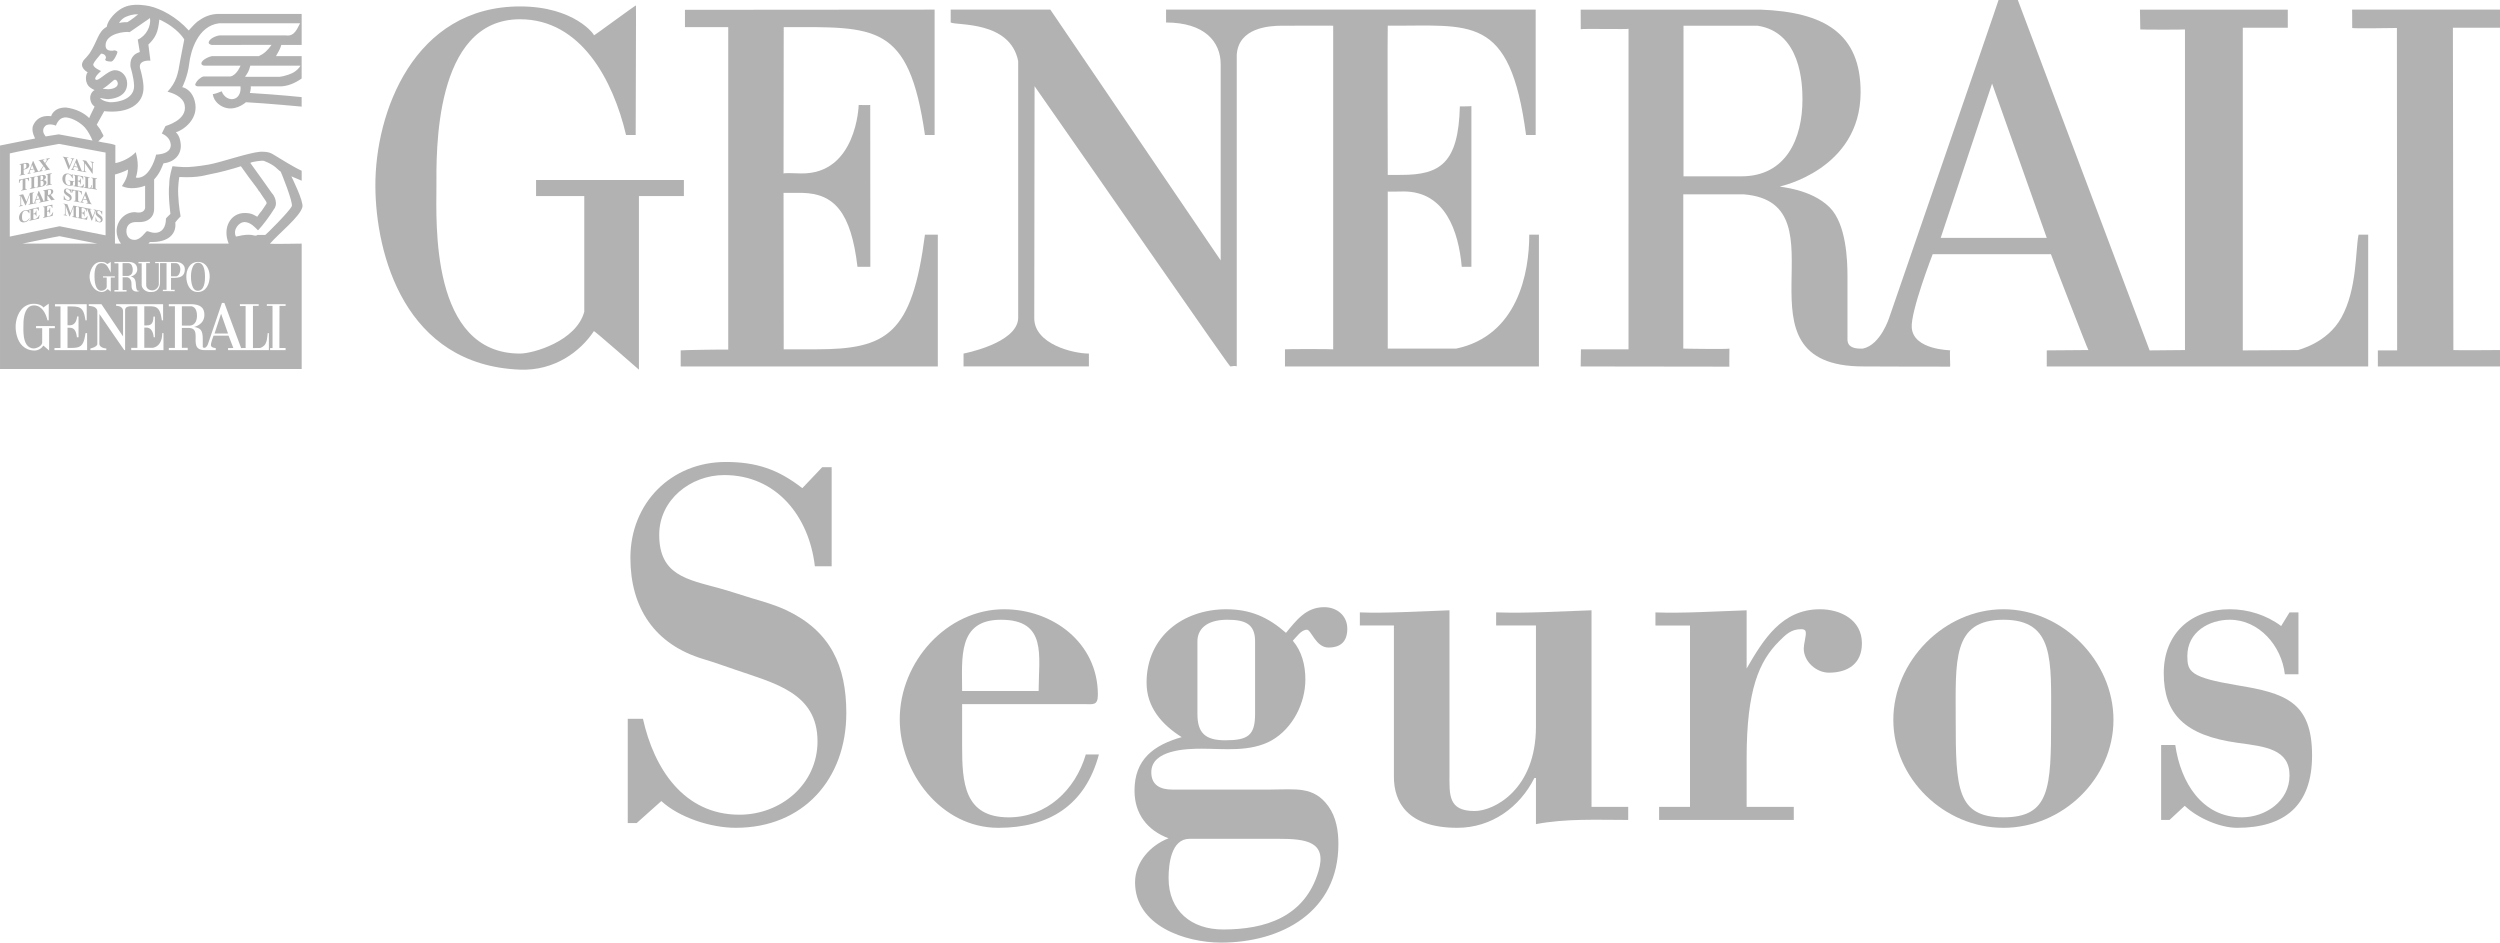
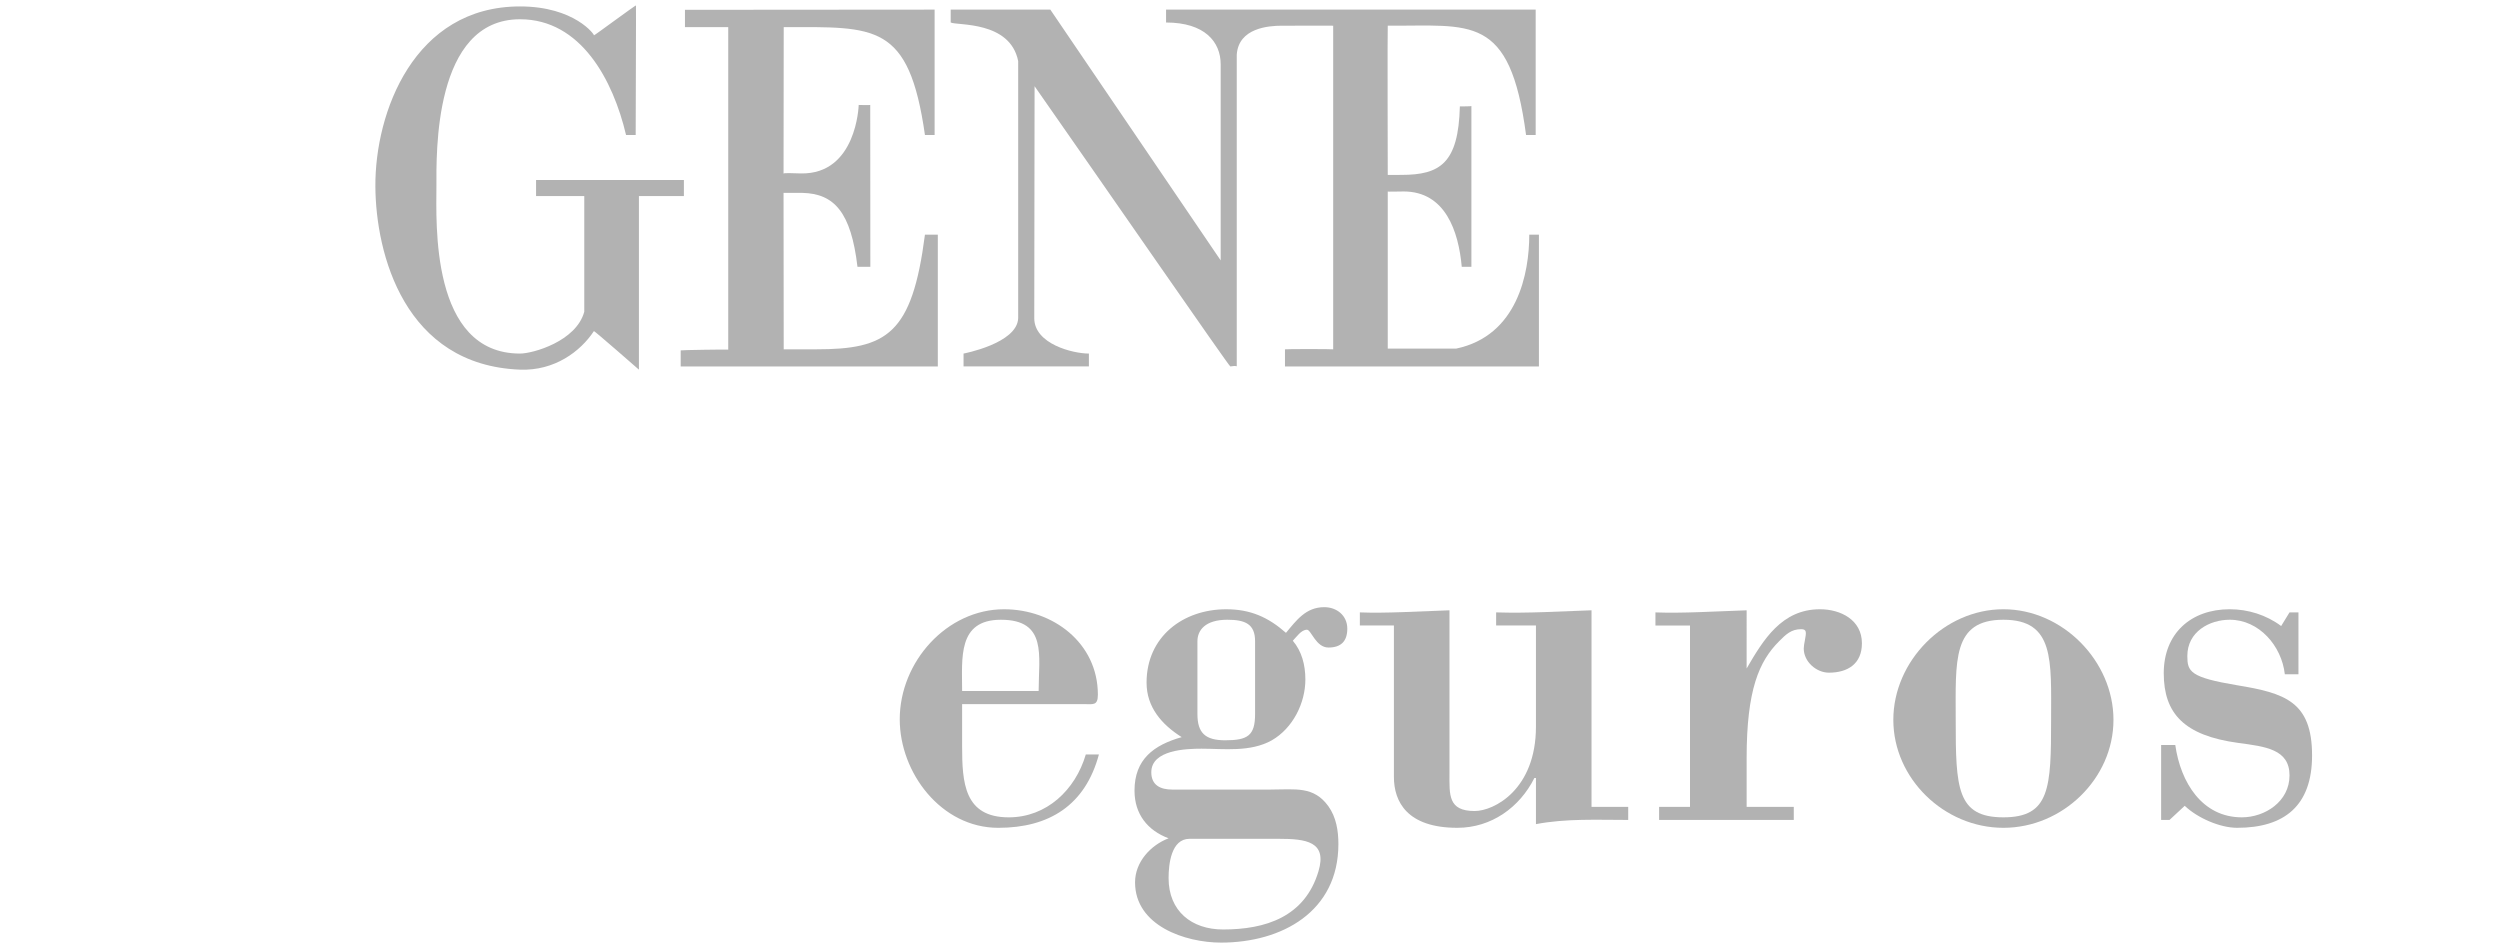
<svg xmlns="http://www.w3.org/2000/svg" xml:space="preserve" width="300mm" height="113.111mm" style="shape-rendering:geometricPrecision; text-rendering:geometricPrecision; image-rendering:optimizeQuality; fill-rule:evenodd; clip-rule:evenodd" viewBox="0 0 296.696 111.865">
  <defs>
    <style type="text/css">
   
    .fil1 {fill:#B2B2B2}
    .fil0 {fill:#B2B2B2;fill-rule:nonzero}
   
  </style>
  </defs>
  <g id="Capa_x0020_1">
    <g id="_100957080">
-       <path id="_99914144" class="fil0" d="M281.055 43.488l-38.149 0 0 -1.906 4.943 -0.04c-0.067,0 -4.471,-11.396 -4.449,-11.377l-14.03 0c0,0 -2.655,6.844 -2.485,8.745 0.228,2.634 4.538,2.632 4.577,2.672 -0.127,-0.04 0.04,2.037 -0.039,1.93 -0.094,0.018 -9.879,-0.024 -10.259,-0.024 -16.348,0.024 -1.722,-19.395 -14.206,-20.424 -0.382,0 -7.217,0.006 -7.188,0l0 18.306c-0.029,0.011 5.389,0.088 5.475,0 0,0 -0.026,2.249 0,2.143l-17.652 -0.024 0.03 -2.031c0.117,0.008 5.648,0 5.648,0l0.002 -38.04c-0.045,0.079 -5.641,-0.041 -5.67,0.052l-0.01 -2.327 21.364 0c7.41,0.279 11.9,2.74 11.858,9.858 -0.048,9.141 -9.578,11.124 -9.572,11.126 -0.094,0.085 3.67,0.253 5.895,2.479 1.985,1.983 2.119,6.296 2.119,8.203l0 7.246c0,0.383 -0.153,1.403 1.815,1.315 2.14,-0.426 3.164,-3.76 3.131,-3.65 0.032,-0.11 13.03,-37.745 12.982,-37.719l2.288 0 15.642 41.582 4.196 -0.04c0,0 0,-38.013 0,-38.051 -0.083,0.038 -5.265,0.033 -5.304,0l-0.041 -2.349 17.547 0 0 2.145 -5.34 0 0 38.295 6.564 -0.04c-0.002,-0.041 3.426,-0.771 5.134,-3.852 1.885,-3.384 1.658,-7.936 2.038,-9.84l1.146 0 0 15.638zm-38.149 -15.258l-6.488 -18.31 -6.1 18.31 12.589 0zm-28.992 -16.403c0,-1.907 -0.199,-8.011 -5.343,-8.776l-8.776 0 0 17.875c2.673,0 6.105,0 6.869,0 5.341,0 7.249,-4.522 7.249,-9.1z" />
      <path id="_99914264" class="fil0" d="M111.3 43.488l-30.516 0 0 -1.906c-0.007,-0.04 5.646,-0.125 5.641,-0.088l0 -38.277 -5.135 0c-0.003,-0.093 0,-1.967 0,-2.052l29.629 -0.023 0 14.88 -1.147 0c-1.905,-13.352 -5.895,-12.805 -16.761,-12.805 0.002,-0.005 -0.02,17.385 -0.02,17.385 0.02,-0.105 1.311,-0.031 2.071,-0.019 6.584,0.115 6.847,-8.04 6.847,-8.127 0,0 1.356,0.038 1.369,0l0.013 19.209 -1.527 0c-0.763,-6.487 -2.765,-8.687 -6.528,-8.773 -0.764,0 -2.14,0 -2.246,-0.006l0.02 18.57c0.022,0 3.089,0 3.85,0 8.394,0 11.388,-1.784 12.911,-13.607l1.529 0 0 15.638z" />
-       <path id="_99914000" class="fil0" d="M296.696 43.488l-14.496 0 0 -1.906 2.288 0 -0.027 -38.261c0,0 -5.304,0.085 -5.304,0 0,0 -0.005,-2.206 -0.012,-2.179l17.551 0 0 2.145 -5.59 0 0.057 38.257c-0.012,0.039 5.533,0.005 5.533,-0.002l0 1.946z" />
      <path id="_99092352" class="fil0" d="M182.635 43.488l-30.137 0 0 -2.031c0.052,-0.041 5.613,-0.041 5.722,0l0 -38.406c0.061,-0.007 -5.34,0 -6.103,0 -1.526,0 -5.126,0.253 -5.341,3.435l0 37.001c0,0 -0.008,-0.118 -0.764,0 -0.135,0.024 -15.221,-21.812 -23.23,-33.256l-0.037 27.533c0,3.055 4.575,4.197 6.484,4.197l0 1.526 -14.877 0 0 -1.526c-0.043,0.006 6.374,-1.191 6.484,-4.197l0 -30.516c-0.963,-4.801 -7.247,-4.197 -8.01,-4.577l0 -1.528 11.825 0 20.216 29.759c0,-0.384 0,-0.766 0,-1.147l0 -22.126c0,-2.672 -1.905,-4.958 -6.481,-4.958l0 -1.528 43.865 0 0 14.88 -1.142 0c-1.909,-14.496 -6.574,-12.892 -16.414,-12.978 -0.043,-0.004 0,17.71 0,17.71 -0.092,0.021 1.246,0 1.628,0 4.578,0 6.758,-1.371 6.93,-8.127 -0.017,0 1.368,0 1.369,-0.039l0 19.077 -1.144 0c-0.38,-4.199 -1.938,-8.943 -6.899,-8.943 -0.761,0 -1.89,0.048 -1.884,0 0,0 0,18.61 0,18.647 -0.083,0 8.131,0 8.131,0 7.271,-1.538 8.664,-8.945 8.664,-13.519l1.146 0 0 15.638z" />
      <path id="_99092496" class="fil0" d="M81.164 23.27l-5.338 0 0 20.599c-0.008,-0.018 -5.312,-4.639 -5.339,-4.578 -1.597,2.423 -4.679,4.735 -8.774,4.578 -13.695,-0.53 -17.116,-13.704 -17.164,-21.743 -0.055,-8.775 4.576,-21.363 17.164,-21.363 6.484,0 8.886,3.397 8.774,3.433 0.027,0.049 5.013,-3.658 4.989,-3.545 0.024,-0.026 -0.034,12.701 -0.034,15.371l-1.143 0c-1.528,-6.486 -5.34,-13.736 -12.586,-13.736 -10.298,0 -9.919,16.026 -9.919,19.839 0,4.196 -0.761,19.836 9.919,19.836 1.523,0 6.663,-1.445 7.627,-4.958l0 -13.733c-1.526,0 -4.195,0 -5.72,0l0 -1.907 17.544 0 0 1.907z" />
-       <path id="_99092568" class="fil0" d="M75.559 97.683l-1.058 0 0 -12.377 1.804 0c1.308,5.909 4.853,11.382 11.448,11.382 4.912,0 9.268,-3.607 9.268,-8.709 0,-5.785 -5.163,-6.903 -9.829,-8.522 -1.243,-0.433 -2.487,-0.87 -3.732,-1.244 -5.785,-1.741 -8.646,-6.094 -8.646,-12.003 0,-6.533 4.853,-11.384 11.32,-11.384 3.608,0 6.219,0.87 9.083,3.109l2.362 -2.488 1.121 0 0 11.758 -1.993 0c-0.682,-5.909 -4.54,-10.825 -10.759,-10.825 -3.982,0 -7.714,2.925 -7.714,7.091 0,4.79 3.296,5.288 7.153,6.346 1.554,0.435 2.798,0.87 3.856,1.182 1.245,0.371 2.8,0.807 4.105,1.43 5.225,2.488 7.091,6.595 7.091,12.19 0,7.838 -5.098,13.623 -13.123,13.623 -2.923,0 -6.656,-1.182 -8.833,-3.172l-2.925 2.611z" />
      <path id="_99092664" class="fil0" d="M123.264 82.009c0,-4.166 1.058,-8.458 -4.479,-8.458 -5.16,0 -4.602,4.54 -4.602,8.458l9.082 0zm-9.082 1.556l0 4.977c0,4.354 0.249,8.459 5.535,8.459 4.48,0 7.902,-3.235 9.145,-7.465l1.556 0c-1.617,6.033 -5.907,8.709 -11.943,8.709 -6.778,0 -11.695,-6.533 -11.695,-12.877 0,-6.842 5.597,-13.062 12.38,-13.062 5.783,0 11.134,3.981 11.134,10.14 0,1.306 -0.56,1.121 -1.558,1.121l-14.554 0z" />
      <path id="_99092760" class="fil0" d="M142.109 84.746c0,2.24 0.933,3.11 3.295,3.11 2.675,0 3.547,-0.56 3.547,-3.11l0 -8.647c0,-2.051 -1.182,-2.549 -3.298,-2.549 -2.612,0 -3.544,1.244 -3.544,2.549l0 8.647zm-0.935 14.803c-2.177,0 -2.488,2.988 -2.488,4.667 0,3.917 2.737,6.094 6.469,6.094 5.039,0 9.704,-1.491 11.319,-6.904 1.06,-3.545 -1.491,-3.857 -4.725,-3.857l-10.575 0zm9.641 -5.846c2.924,0 5.101,-0.434 6.842,1.99 0.933,1.308 1.181,2.924 1.181,4.48 0,8.025 -6.716,11.693 -13.932,11.693 -4.23,0 -10.2,-1.989 -10.2,-7.152 0,-2.425 1.863,-4.418 3.979,-5.226 -2.487,-0.931 -4.044,-2.86 -4.044,-5.66 0,-3.733 2.302,-5.411 5.6,-6.346 -2.364,-1.491 -4.169,-3.544 -4.169,-6.467 0,-5.475 4.353,-8.709 9.454,-8.709 2.861,0 4.976,0.934 7.091,2.799 1.244,-1.493 2.365,-3.048 4.541,-3.048 1.494,0 2.737,0.995 2.737,2.552 0,1.492 -0.746,2.239 -2.239,2.239 -1.492,0 -2.051,-2.114 -2.549,-2.114 -0.686,0 -1.246,0.871 -1.679,1.306 1.056,1.244 1.491,2.862 1.491,4.602 0,2.799 -1.491,5.785 -3.982,7.216 -2.55,1.432 -5.72,0.995 -8.335,0.995 -1.804,0 -5.968,0.126 -5.968,2.8 0,1.554 1.117,2.052 2.484,2.052l11.696 0z" />
      <path id="_99092832" class="fil0" d="M182.284 92.334l-0.187 0c-1.742,3.482 -5.1,5.909 -9.142,5.909 -5.972,0 -7.528,-3.111 -7.528,-6.034l0 -17.977 -4.041 0 0 -1.554c3.11,0.124 6.903,-0.125 10.635,-0.249l0 19.344c0,2.551 -0.186,4.478 2.986,4.478 2.302,0 7.277,-2.55 7.277,-10.013l0 -12.007 -4.726 0 0 -1.554c3.793,0.124 7.589,-0.125 11.321,-0.249l0 23.326 4.354 0 0 1.555c-3.67,0 -7.341,-0.186 -10.949,0.498l0 -5.475z" />
-       <path id="_99092880" class="fil0" d="M207.287 79.334c1.988,-3.419 4.166,-7.029 8.707,-7.029 2.426,0 4.975,1.245 4.975,4.044 0,2.427 -1.679,3.483 -3.916,3.483 -1.495,0 -2.987,-1.307 -2.987,-2.86 0,-0.249 0.061,-0.623 0.126,-0.934 0.184,-0.994 0.249,-1.368 -0.437,-1.368 -1.181,0 -1.804,0.623 -2.612,1.43 -2.364,2.364 -3.856,5.722 -3.856,13.872l0 5.785 5.595 0 0 1.555 -15.983 0 0 -1.555 3.667 0 0 -21.524 -4.102 0 0 -1.554c3.234,0.124 7.028,-0.125 10.823,-0.249l0 6.904z" />
+       <path id="_99092880" class="fil0" d="M207.287 79.334c1.988,-3.419 4.166,-7.029 8.707,-7.029 2.426,0 4.975,1.245 4.975,4.044 0,2.427 -1.679,3.483 -3.916,3.483 -1.495,0 -2.987,-1.307 -2.987,-2.86 0,-0.249 0.061,-0.623 0.126,-0.934 0.184,-0.994 0.249,-1.368 -0.437,-1.368 -1.181,0 -1.804,0.623 -2.612,1.43 -2.364,2.364 -3.856,5.722 -3.856,13.872l0 5.785 5.595 0 0 1.555 -15.983 0 0 -1.555 3.667 0 0 -21.524 -4.102 0 0 -1.554c3.234,0.124 7.028,-0.125 10.823,-0.249z" />
      <path id="_100957704" class="fil0" d="M237.76 73.55c-6.096,0 -5.66,4.852 -5.66,11.88 0,8.086 0.125,11.57 5.66,11.57 5.535,0 5.661,-3.484 5.661,-11.57 0,-7.028 0.437,-11.88 -5.661,-11.88zm0 -1.245c7.03,0 13.063,6.159 13.063,13.125 0,6.967 -6.033,12.814 -13.063,12.814 -7.03,0 -13.063,-5.847 -13.063,-12.814 0,-6.967 6.033,-13.125 13.063,-13.125z" />
      <path id="_100957656" class="fil0" d="M257.473 97.311l-0.993 0 0 -8.895 1.679 0c0.624,4.416 3.169,8.584 7.897,8.584 2.739,0 5.661,-1.867 5.661,-4.977 0,-3.11 -2.86,-3.421 -6.093,-3.856 -6.407,-0.872 -8.834,-3.484 -8.834,-8.275 0,-4.726 3.234,-7.588 7.837,-7.588 2.176,0 4.355,0.685 6.097,1.992l0.993 -1.619 1.06 0 0 7.34 -1.618 0c-0.375,-3.358 -3.05,-6.468 -6.532,-6.468 -2.426,0 -5.038,1.432 -5.038,4.292 0,1.864 0.31,2.549 5.91,3.484 5.661,0.932 8.893,1.928 8.893,8.333 0,5.975 -3.293,8.585 -8.893,8.585 -2.054,0 -4.727,-1.182 -6.219,-2.611l-1.807 1.678z" />
-       <path id="_100957680" class="fil1" d="M31.729 39.895c-0.024,0.277 -0.067,0.626 -0.224,0.91 -0.215,0.394 -0.652,0.492 -0.651,0.496l-0.835 0.004 0 -5.008 0.68 0 0 -0.198 -2.228 0 0.004 0.224c0.004,0.004 0.663,0.006 0.673,0l0 4.978 -0.534 0.004 -1.987 -5.353 -0.289 0c0.003,-0.001 -1.649,4.851 -1.651,4.856 0,0 -0.13,0.416 -0.397,0.471 -0.249,0.01 -0.229,-0.121 -0.229,-0.17l0 -0.933c0,-0.07 -0.004,-0.17 -0.011,-0.28 -0.02,-0.265 -0.082,-0.594 -0.259,-0.775 -0.282,-0.285 -0.761,-0.309 -0.749,-0.318 -0.001,-0.002 0.616,-0.132 0.971,-0.631 0.142,-0.202 0.244,-0.464 0.244,-0.803 0.004,-0.916 -0.564,-1.232 -1.507,-1.269l-2.715 0 0 0.248c0.005,-0.013 0.716,0.007 0.722,-0.002l0 4.944 -0.718 0 -0.005 0.262 2.245 0.003c-0.005,0.012 0,-0.276 0,-0.276 -0.012,0.01 -0.701,0 -0.696,0l0 -2.358 0.913 0c0.631,0.052 0.717,0.479 0.722,0.974 0.008,0.751 -0.169,1.658 1.084,1.657l1.301 0.003c0.01,0.012 -0.01,-0.253 0.006,-0.249 -0.006,-0.004 -0.553,-0.004 -0.582,-0.344 -0.017,-0.205 0.217,-0.86 0.293,-1.065l0.023 -0.063 1.783 0 0.023 0.061c0.104,0.276 0.535,1.407 0.544,1.407l-0.629 0.004 0 0.246 4.847 0 0 -2.014 -0.145 0c-0.016,0.085 -0.024,0.214 -0.036,0.358zm-12.493 0c-0.068,0.559 -0.325,1.222 -1.079,1.384l-1.032 0 0 -2.402c0,0.006 0.142,0 0.239,0 0.578,0 0.793,0.515 0.86,1.018l0.016 0.133 0.145 0 0 -2.455c0,0.005 -0.173,0.005 -0.173,0.005 -0.007,0.252 -0.034,0.447 -0.086,0.593 -0.122,0.363 -0.383,0.454 -0.795,0.454 -0.049,0 -0.218,0.002 -0.207,0l0 -0.454c-0.002,-0.665 -0.004,-1.827 0,-1.825 1.249,0.011 1.844,-0.196 2.086,1.67l0.145 0 0 -1.916 -5.576 0 0 0.198c0.582,0 0.825,0.294 0.825,0.637l0 2.996 -1.179 -1.761 -1.387 -2.071 -1.505 0 0 0.198c0.097,0.05 0.894,-0.029 1.018,0.588l0 3.929c-0.014,0.385 -0.824,0.541 -0.824,0.541l0 0.197 1.89 0 0 -0.197c-0.244,0 -0.825,-0.148 -0.825,-0.541l0.002 -0.919 0.002 -1.724 0.002 -0.9 0.619 0.9 1.183 1.724c0.633,0.919 1.142,1.658 1.149,1.657 0.094,-0.016 0.098,0 0.098,0l0 -4.765c0.026,-0.41 0.483,-0.44 0.678,-0.44l0.777 0 0 4.942c-0.016,-0.005 -0.722,-0.005 -0.729,0l0 0.262 3.829 0 0 -2.014 -0.145 0c0,0.11 -0.006,0.232 -0.022,0.358zm-12.726 -1.195l-2.231 0 0 0.247 0.727 0 0 1.768c-0.121,0.451 -0.774,0.639 -0.97,0.639 -0.828,0 -1.115,-0.751 -1.211,-1.46 -0.062,-0.452 -0.049,-0.884 -0.049,-1.093 0,-0.128 -0.003,-0.358 0.014,-0.631 0.05,-0.786 0.274,-1.923 1.246,-1.923 0.921,0 1.406,0.933 1.6,1.768l0.146 0c0,-0.345 0.006,-1.982 0.004,-1.978 0.002,-0.016 -0.63,0.461 -0.635,0.457 0.014,-0.005 -0.29,-0.443 -1.116,-0.443 -1.318,0 -1.95,1.102 -2.128,2.12 -0.037,0.217 -0.055,0.432 -0.053,0.631 0.002,0.322 0.045,0.711 0.158,1.093 0.246,0.843 0.827,1.658 2.023,1.706 0.521,0.019 0.912,-0.279 1.116,-0.59 0.005,-0.008 0.679,0.587 0.679,0.59l0 -2.654 0.679 0 0 -0.247zm3.582 1.193c-0.21,1.204 -0.611,1.396 -1.587,1.396l-0.491 0 -0.001 -1.394 -0.001 -0.996 0.285 0c0.451,0.01 0.704,0.265 0.812,0.996l0.016 0.133 0.195 0 0 -0.133 -0.001 -1.724 0 -0.616c-0.003,0.005 -0.175,0 -0.175,0 0,0.007 -0.01,0.33 -0.159,0.616 -0.122,0.23 -0.336,0.439 -0.71,0.432 -0.097,-0.002 -0.261,-0.012 -0.263,0.002l0 -0.434 0.002 -1.804c1.38,0 1.889,-0.069 2.131,1.649l0.145 0 0 -1.916 -3.766 0.003 0 0.264 0.654 0 0 4.929c0,-0.006 -0.721,0.006 -0.718,0.01l0 0.246 3.877 0 0 -2.014 -0.192 0c-0.017,0.128 -0.035,0.246 -0.054,0.356zm23.067 1.408l0.001 -1.407 0.005 -1.724 0.005 -1.873 0.727 0 0 -0.198 -2.229 0 0 0.202c0,0.01 0.673,0 0.673,0l0.001 1.869 0.002 1.724 0 1.411 -0.292 0 0 0.246 1.844 0 0 -0.25c0,0 -0.741,0.004 -0.739,0zm-9.694 -6.645c1.014,0 1.405,-0.962 1.421,-1.838 0.013,-0.635 -0.311,-1.735 -1.374,-1.735 -1.063,0 -1.409,1.026 -1.4,1.761 0.008,0.833 0.385,1.812 1.353,1.812zm-11.428 0c0.385,0 0.58,-0.196 0.723,-0.343 0.194,0.098 0.29,0.244 0.385,0.295l0 -1.666c0.013,0.006 0.477,0.006 0.485,0l0 -0.146 -1.402 0 0 0.146c0,0.006 0.44,-0.003 0.436,0l0 1.078c0,0.293 -0.387,0.489 -0.627,0.489 -0.773,0 -0.822,-1.273 -0.822,-1.665 0,-0.292 -0.049,-1.614 0.822,-1.614 0.627,0 0.772,0.489 1.109,1.125l0 -1.272c-0.192,0.099 -0.337,0.245 -0.385,0.245 -0.144,0 -0.144,-0.245 -0.773,-0.245 -1.014,0 -1.35,1.189 -1.358,1.727 -0.009,0.593 0.355,1.742 1.408,1.846zm2.019 -3.406l0 3.179c0,-0.004 -0.474,0.011 -0.474,0l0 0.179 1.437 -0.006c-0.004,-0.007 -0.008,-0.162 0,-0.173 -0.008,0.011 -0.463,-0 -0.465,0l0 -1.524c-0.003,0 0.558,0.009 0.558,0 0.39,0.094 0.52,0.494 0.497,0.92 -0.031,0.59 0.242,0.783 0.677,0.783 0,0 0.266,-0.04 0.289,-0.099 0,0.007 -0.146,0.011 -0.192,0 -0.349,-0.086 -0.149,-0.949 -0.39,-1.371 -0.186,-0.327 -0.509,-0.311 -0.509,-0.311 0.008,0 0.806,-0.153 0.805,-0.864 -0.003,-0.651 -0.466,-0.882 -1.066,-0.879l-1.641 0 0 0.167c0.001,-0.003 0.474,0 0.474,0zm2.758 0l0 2.562c0,0.442 0.481,0.816 0.921,0.844l0.241 0c0.682,0.007 1.01,-0.5 1.015,-1.077l0 -2.348 0.773 0 0 3.159c-0.006,-0.005 -0.437,-0.005 -0.435,0l-0.002 0.163 1.404 0.005 0 -0.168c-0.011,0.004 -0.431,-0.005 -0.436,0l0.005 -1.416c1.114,0.052 1.62,-0.172 1.635,-1.009 0.012,-0.558 -0.496,-0.884 -1.06,-0.881l-2.464 0 0 0.147 0.435 0 0 2.543c-0.053,0.359 -0.386,0.687 -0.772,0.687 -0.339,0 -0.724,-0.196 -0.724,-0.635l0 -2.6 0.434 0 0.001 -0.145 -1.353 0.003 0.002 0.167 0.381 0zm0.988 -29.106l-2.418 1.671c-0.499,-0.114 -2.855,0.145 -2.855,1.57 0,0.59 0.435,0.639 0.822,0.639 0.097,0 0.145,-0.05 0.193,-0.05 0.049,0 0.388,0.05 0.388,0.198 0,0.195 -0.436,1.128 -0.724,1.128 -0.05,0 -0.601,0.034 -0.727,-0.195 0.048,-0.101 0.097,-0.247 0.097,-0.295 -0.079,-0.412 -0.485,-0.443 -0.581,-0.443 -0.339,0.393 -0.845,1 -0.919,1.227 -0.133,0.401 0.921,0.831 0.919,0.836 0.002,-0.005 -0.812,0.677 -0.683,0.975 0.273,0.44 1.409,-1.073 2.328,-1.073 0.823,0 1.45,0.738 1.45,1.573 0,1.276 -1.076,1.781 -2.224,1.867 -0.198,0.013 -1.011,-0.14 -1.017,-0.149 0.384,0.46 1.237,0.514 1.285,0.514 0.919,0 2.779,-0.365 2.779,-1.937 -0.044,-1.134 -0.436,-2.21 -0.436,-2.308 -0.043,-0.831 0.217,-1.064 0.29,-1.181 0.177,-0.277 0.512,-0.432 0.823,-0.537l-0.244 -1.475c1.018,-0.441 1.598,-1.62 1.453,-2.553zm16.826 22.338c0.201,-0.425 -1.285,-4.082 -1.314,-4.11 -0.381,-0.222 -0.6,-0.752 -1.995,-1.279 -0.188,-0.071 -1.422,0.093 -1.615,0.241 0.869,1.229 1.788,2.455 2.561,3.585 0.146,0.148 0.291,0.393 0.34,0.54 0.096,0.196 0.144,0.541 0.144,0.638 0,0.05 0,0.248 -0.049,0.345 -0.047,0.098 -0.047,0.197 -0.096,0.244 -0.533,0.885 -1.452,2.113 -1.983,2.653 -0.34,-0.344 -0.862,-0.943 -1.548,-0.983 -0.739,-0.041 -1.479,0.959 -1.066,1.719 0.025,0.018 0.679,-0.147 0.725,-0.147 1.434,-0.227 1.434,0.219 1.839,-0.049l0.919 0c0.05,0 2.835,-2.758 3.135,-3.399zm-18.228 -22.781c-0.681,-0.039 -1.209,0.197 -1.451,0.294 -0.289,0.099 -0.678,0.443 -0.824,0.738 0.455,-0.125 0.998,-0.102 0.998,-0.102 0.012,0.011 0.619,-0.385 1.276,-0.93zm19.255 6.091l-5.949 0c-0.188,0.718 -0.292,0.834 -0.629,1.326l4.063 0c0.721,-0.069 1.467,-0.38 1.724,-0.535 0.297,-0.178 0.695,-0.546 0.792,-0.791zm0.145 1.523c-0.821,0.592 -1.681,0.897 -2.42,0.933l-3.627 0c0.066,0.256 -0.105,0.78 -0.097,0.785 3.487,0.211 6.143,0.492 6.143,0.492l0 1.129c0,0 -4.147,-0.39 -6.611,-0.521 -0.015,0.013 -0.971,0.886 -2.147,0.718 -0.834,-0.121 -1.666,-0.763 -1.788,-1.672 0.288,-0.048 0.727,-0.197 1.063,-0.342 0.049,0.195 0.393,0.858 1.114,0.933 0.857,0.027 1.199,-0.758 1.112,-1.523l-5.03 0c-0.147,0 -0.356,-0.036 -0.34,-0.246 0.17,-0.46 0.686,-0.865 0.971,-0.924l3.196 0c0.774,-0.147 1.203,-1.286 1.203,-1.286l-4.305 0c-0.145,0 -0.339,-0.098 -0.339,-0.246 0,-0.491 1.113,-0.884 1.259,-0.884l5.563 0c0.574,-0.26 1.034,-0.654 1.506,-1.338l-7.069 0.013c-0.097,0 -0.381,-0.099 -0.389,-0.247 -0.021,-0.479 0.909,-0.871 1.324,-0.885 0,0 7.854,0 7.869,0.001 1.04,0.157 1.358,-0.951 1.647,-1.44l-9.601 -0.002c-2.535,0.306 -3.386,3.307 -3.561,4.831 -0.161,1.433 -0.809,2.773 -0.822,2.752 0.013,-0.005 1.1,0.178 1.487,1.65 0.576,2.174 -1.477,3.51 -2.25,3.707 0,0 0.518,0.341 0.596,1.496 0.052,1.158 -0.749,2.037 -2.056,2.185 -0.242,0.588 -0.438,1.178 -1.113,1.914l0 3.487c0,1.033 -0.776,1.571 -1.694,1.571l-0.484 0c-0.629,0 -1.112,0.345 -1.112,1.081 0,0.591 0.338,1.032 0.968,1.032 0.774,0 1.304,-1.032 1.5,-1.032 0.146,0 0.483,0.196 0.92,0.196 0.822,0 1.306,-0.638 1.306,-1.669 0,-0.099 0.531,-0.54 0.531,-0.587 0,0 -0.291,-2.159 -0.142,-3.488 0,-0.983 0.337,-1.965 0.385,-2.162 0,0 1.13,0.134 1.872,0.101 0.098,0 1.151,-0.071 2.432,-0.297 1.379,-0.243 4.738,-1.414 6.112,-1.521 1.041,-0.028 1.339,0.196 1.58,0.341 0.919,0.542 2.274,1.426 3.338,1.915l0 1.181 -1.224 -0.521c0,0.028 1.477,2.944 1.312,3.641 -0.271,1.137 -2.793,3.131 -3.858,4.358 0.096,0.049 3.77,-0.013 3.77,-0.013l0 14.881 -35.8 0 0 -26.52 4.161 -0.836c0.047,0 -0.557,-0.886 -0.2,-1.62 0.66,-1.362 2.108,-1.001 2.108,-1.029 0,0 0.246,-1.054 1.778,-1.027 1.184,0.153 2.155,0.66 2.735,1.25 0.195,-0.492 0.449,-0.916 0.642,-1.357 -0.242,-0.197 -0.389,-0.393 -0.434,-0.589 -0.05,-0.149 -0.18,-0.435 0,-0.885 0.074,-0.188 0.241,-0.392 0.434,-0.491 -0.339,-0.148 -0.774,-0.392 -0.919,-0.833 -0.049,-0.098 -0.193,-0.493 -0.049,-0.984 0.007,-0.127 0.147,-0.281 0.145,-0.295 0.002,0.003 -0.876,-0.461 -0.629,-1.13 0.16,-0.434 0.284,-0.341 0.871,-1.128 0.957,-1.484 0.965,-2.542 2.031,-3.143 -0.002,-0.003 0.012,-0.411 0.485,-1.032 0.586,-0.771 1.36,-1.302 2.128,-1.474 0.931,-0.209 1.888,-0.049 2.419,0.05 1.356,0.295 3.242,1.276 4.692,2.897 -0.002,0.005 0.725,-0.838 1.065,-1.081 0.639,-0.456 1.456,-0.951 2.806,-0.884l9.53 0 0 3.685 -2.42 0c-0.096,0.442 -0.386,0.884 -0.629,1.326l3.048 0 0 2.653zm-24.238 19.598l-4.498 -0.884c-0.389,0.047 -4.404,0.884 -4.404,0.884l8.901 0zm0.968 -0.983l0 -9.823 -5.515 -1.032c-1.935,0.343 -4.838,0.884 -5.854,1.131l0 9.87 5.904 -1.226 5.466 1.079zm4.693 -3.243c0,0 -0.012,-2.623 0,-2.651 -0.736,0.292 -1.876,0.474 -2.757,0.05 -0.024,0.003 0.753,-0.943 0.726,-1.964 -0.436,0.246 -1.162,0.491 -1.549,0.589l0 8.202 0.724 0c-0.338,-0.394 -0.531,-1.032 -0.531,-1.475 0,-1.176 0.919,-2.26 2.176,-2.26 1.121,0.248 1.198,-0.462 1.211,-0.492zm-6.241 -8.005c-0.193,-0.441 -0.506,-1.089 -0.892,-1.532 -0.484,-0.539 -1.423,-1.139 -2.252,-1.219 -0.582,0 -0.921,0.295 -1.211,0.982 -0.194,-0.098 -0.531,-0.146 -0.58,-0.146 -0.417,-0.005 -0.635,0.05 -0.854,0.41 -0.247,0.557 0.244,1 0.226,1.014l1.548 -0.247 4.015 0.737zm20.657 7.416c0,-0.096 -0.048,-0.194 -0.096,-0.244 -0.144,-0.197 -0.387,-0.59 -0.532,-0.786 -0.097,-0.148 -0.194,-0.343 -0.29,-0.393 -0.096,-0.148 -0.192,-0.343 -0.291,-0.443 -0.531,-0.686 -1.257,-1.668 -1.839,-2.504 -0.87,0.295 -2.707,0.786 -3.578,0.933 -0.436,0.051 -1.381,0.483 -3.725,0.345 -0.012,0.006 -0.194,1.004 -0.14,2.084 0.051,1.339 0.284,2.6 0.284,2.6 -0.026,-0.007 -0.633,0.679 -0.628,0.717 0.163,1.411 -0.898,2.384 -2.951,2.31 -0.096,0 -0.192,0.146 -0.241,0.196l9.531 0c-0.775,-1.875 0.21,-3.656 1.935,-3.636 0.903,0.011 1.111,0.295 1.452,0.443 0.192,-0.246 0.288,-0.443 0.483,-0.639 0.193,-0.295 0.388,-0.54 0.532,-0.786 0.048,-0.049 0.096,-0.147 0.096,-0.197zm-17.657 -14.193c0,-0.099 -0.098,-0.444 -0.34,-0.444 -0.194,0 -0.58,0.541 -1.452,1.08 0.194,0 0.532,0.05 0.629,0.05 0.145,0 1.162,-0.05 1.162,-0.687zm5.66 5.058c-0.022,-0.02 2.644,-0.68 2.273,-2.505 -0.206,-1.015 -1.451,-1.424 -2.032,-1.571 1.064,-1.179 1.236,-2.068 1.499,-3.685 0.088,-0.541 0.485,-2.455 0.485,-2.505 0,-0.048 -0.81,-1.415 -2.957,-2.381 -0.144,1.5 -0.429,2.137 -1.3,2.971l0.241 1.915c-0.655,-0.054 -1.404,0.132 -1.23,0.905 0.004,0.012 0.358,1.113 0.408,2.141 0.106,2.158 -1.88,3.263 -4.661,2.947 -0.009,0.011 -0.886,1.605 -0.884,1.593 0,0.049 0.368,0.47 0.465,0.666 0.097,0.246 0.338,0.589 0.338,0.686 0,0.051 -0.58,0.59 -0.629,0.639 0.726,0.195 1.356,0.195 2.034,0.443l0 2.133c0.675,-0.1 1.838,-0.632 2.417,-1.299 0.145,0.539 0.241,1.08 0.241,1.572 0,0.44 -0.096,1.178 -0.241,1.423l0.145 0.051c1.356,0.049 2.082,-1.917 2.274,-2.751 0.872,-0.048 1.742,-0.294 1.742,-1.178 -0.084,-0.919 -0.87,-1.229 -1.064,-1.328 0.143,-0.294 0.438,-0.904 0.435,-0.884zm2.814 23.682l-0.871 0 0 -2.299 1.114 0c0.652,0.097 0.679,0.882 0.679,1.127 0,0.248 -0.043,0.494 -0.142,0.696 -0.139,0.28 -0.385,0.475 -0.78,0.475zm3.006 0.941l0.776 -2.357 0.825 2.357 -1.601 0zm-2.8 -6.826c0.002,-0.261 0.076,-1.578 0.85,-1.578 0.773,0 0.82,1.224 0.82,1.663 0,0.489 -0.047,1.665 -0.867,1.665 -0.774,0 -0.806,-1.408 -0.803,-1.749zm-8.115 -1.53l0.724 0c0.4,0.037 0.483,0.539 0.483,0.782 0,0.247 -0.057,0.646 -0.531,0.734l-0.676 0 0 -1.516zm5.748 0l0.627 0c0.001,0.005 0.467,0.046 0.484,0.734 -0.05,0.812 -0.491,0.828 -0.484,0.832l-0.627 0 0 -1.566zm-8.8 -6.309l-0.391 -0.072 0 0.05c0.103,0.024 0.157,0.041 0.157,0.119 0,0.04 -0.02,0.086 -0.038,0.131l-0.231 0.605 -0.242 -0.666c-0.018,-0.054 -0.055,-0.142 -0.055,-0.181 0,-0.076 0.042,-0.068 0.157,-0.054l0 -0.05 -0.552 -0.097 0 0.05c0.079,0.03 0.041,0.023 0.09,0.151l0.47 1.268 0.049 0.009 0.417 -1.081c0.043,-0.105 0.067,-0.138 0.168,-0.133l0 -0.048zm-7.875 -4.824l0.186 -0.529 0.199 0.449 -0.385 0.08zm0.991 0.224c-0.095,0.024 -0.126,-0.039 -0.215,-0.236l-0.443 -0.97 -0.055 0.01 -0.44 1.193c-0.06,0.162 -0.087,0.237 -0.195,0.277l0 0.048 0.403 -0.081 0 -0.05c-0.067,0.01 -0.163,0.022 -0.163,-0.054 0,-0.033 0.031,-0.123 0.088,-0.279l0.448 -0.09c0.027,0.06 0.09,0.197 0.09,0.251 0,0.067 -0.035,0.076 -0.159,0.11l0 0.05 0.644 -0.13 0 -0.049zm-1.803 -0.801c0.002,-0.045 0.027,-0.075 0.094,-0.09 0.164,-0.032 0.235,0.03 0.235,0.26 0,0.251 -0.089,0.326 -0.329,0.37l0 -0.541zm-0.488 1.321l0.663 -0.135 0 -0.05c-0.137,0.01 -0.175,0.014 -0.175,-0.15l0 -0.374c0.263,-0.055 0.364,-0.079 0.49,-0.178 0.159,-0.122 0.181,-0.268 0.181,-0.341 0,-0.339 -0.362,-0.296 -0.52,-0.263l-0.64 0.129 0 0.051c0.105,-0.012 0.166,-0.019 0.166,0.151l0 0.89c0,0.113 -0.028,0.145 -0.051,0.168 -0.013,0.013 -0.018,0.016 -0.115,0.051l0 0.051zm1.997 1.428l0.64 -0.123c0.417,-0.09 0.558,-0.312 0.558,-0.482 0,-0.23 -0.21,-0.292 -0.376,-0.286 0.083,-0.046 0.307,-0.144 0.307,-0.366 0,-0.315 -0.405,-0.244 -0.515,-0.224l-0.614 0.119 0 0.05c0.092,-0.012 0.175,-0.024 0.175,0.11l0 0.975c0,0.123 -0.063,0.144 -0.175,0.176l0 0.051zm0.492 -1.298c0.003,-0.047 0.005,-0.099 0.107,-0.119 0.161,-0.032 0.206,0.079 0.206,0.22 0,0.205 -0.045,0.3 -0.313,0.35l0 -0.451zm0 0.512l0.06 -0.012c0.129,-0.018 0.304,-0.02 0.304,0.267 0,0.123 -0.024,0.306 -0.243,0.35 -0.083,0.016 -0.121,-0.009 -0.121,-0.1l0 -0.505zm-0.767 2.635c-0.129,0.009 -0.173,0.011 -0.173,-0.153l0 -0.888c0,-0.174 0.063,-0.19 0.173,-0.221l0 -0.047 -0.499 0.096 -0.397 1.027 -0.396 -0.875 -0.505 0.098 0 0.05c0.142,-0.018 0.179,0.003 0.179,0.109l0 0.956c0,0.117 -0.025,0.154 -0.181,0.198l0 0.049 0.464 -0.088 0 -0.052c-0.165,0.022 -0.2,-0.019 -0.2,-0.162l0 -0.936 0.501 1.091 0.054 -0.011 0.496 -1.312 0.004 1.015c0,0.132 -0.057,0.149 -0.176,0.184l0 0.052 0.657 -0.127 0 -0.052zm2.123 -2.266c-0.11,0.014 -0.189,0.022 -0.189,-0.107l0 -0.976c0,-0.135 0.095,-0.157 0.189,-0.179l0 -0.051 -0.694 0.135 0 0.049c0.091,-0.011 0.183,-0.025 0.183,0.106l0 0.976c0,0.126 -0.076,0.149 -0.183,0.18l0 0.05 0.694 -0.134 0 -0.049zm-1.923 0.392c-0.11,0.014 -0.189,0.022 -0.189,-0.106l0 -0.976c0,-0.136 0.096,-0.156 0.189,-0.179l0 -0.049 -0.695 0.134 0 0.051c0.09,-0.013 0.185,-0.027 0.185,0.108l0 0.973c0,0.125 -0.078,0.148 -0.185,0.177l0 0.052 0.695 -0.134 0 -0.05zm4.561 -2.52l0.187 -0.456 0.2 0.524 -0.387 -0.068zm0.993 0.596c-0.095,-0.014 -0.127,-0.085 -0.216,-0.317l-0.443 -1.137 -0.055 -0.009 -0.44 1.029c-0.06,0.139 -0.087,0.203 -0.196,0.201l0 0.05 0.405 0.068 0 -0.049c-0.07,-0.016 -0.165,-0.038 -0.165,-0.116 0,-0.032 0.032,-0.11 0.089,-0.244l0.446 0.077c0.029,0.069 0.092,0.229 0.092,0.285 0,0.065 -0.035,0.06 -0.158,0.049l0 0.05 0.642 0.113 0 -0.051zm-6.591 2.125c-0.146,0.018 -0.194,0.023 -0.194,-0.148l0 -1.063c0.137,-0.017 0.341,-0.046 0.381,0.269l0.058 -0.012 -0.005 -0.403 -1.191 0.229 -0.008 0.407 0.058 -0.012c0.041,-0.331 0.246,-0.378 0.384,-0.414l0 1.062c0,0.168 -0.047,0.182 -0.193,0.222l0 0.049 0.709 -0.138 0 -0.049zm2.717 -3.691l-0.498 0.099 0 0.051c0.088,-0.01 0.146,-0.021 0.146,0.043 0,0.053 0,0.053 -0.227,0.417l-0.192 -0.263c-0.026,-0.032 -0.031,-0.042 -0.031,-0.069 0,-0.058 0.039,-0.067 0.156,-0.098l0 -0.05 -0.686 0.138 0 0.051c0.083,-0.012 0.117,0.029 0.159,0.086l0.393 0.506 -0.349 0.515c-0.07,0.107 -0.106,0.12 -0.174,0.144l0 0.052 0.465 -0.09 0 -0.051c-0.07,0.008 -0.162,0.018 -0.162,-0.05 0,-0.04 0.023,-0.09 0.187,-0.349l0.075 -0.116 0.201 0.286c0.019,0.027 0.041,0.076 0.041,0.096 0,0.054 -0.055,0.069 -0.159,0.097l0 0.049 0.674 -0.135 0 -0.053c-0.055,0.007 -0.087,0.009 -0.192,-0.134l-0.363 -0.497c0.316,-0.51 0.354,-0.572 0.534,-0.627l0 -0.048zm2.889 0.071l-0.423 -0.072 0 0.05c0.112,0.026 0.171,0.044 0.171,0.122 0,0.041 -0.023,0.09 -0.039,0.133l-0.251 0.62 -0.261 -0.682c-0.021,-0.053 -0.06,-0.145 -0.06,-0.183 0,-0.078 0.047,-0.069 0.171,-0.057l0 -0.05 -0.666 -0.116 0 0.053c0.086,0.027 0.115,0.04 0.166,0.168l0.508 1.295 0.054 0.011 0.453 -1.107c0.043,-0.102 0.069,-0.137 0.178,-0.132l0 -0.053zm-2.324 4.817c-0.024,0.005 -0.053,0.009 -0.08,-0.022l-0.401 -0.499c0.109,-0.053 0.313,-0.157 0.313,-0.403 0,-0.34 -0.419,-0.274 -0.561,-0.246l-0.637 0.122 0 0.052c0.112,-0.013 0.172,-0.022 0.172,0.15l0 0.892c0.004,0.122 0.012,0.122 -0.092,0.203l0 0.051 0.588 -0.112 0 -0.053c-0.128,0.008 -0.174,0.011 -0.174,-0.149l0 -0.397 0.055 -0.011 0.411 0.551 0.406 -0.078 0 -0.051zm-0.787 -1.007c0.009,-0.063 0.015,-0.086 0.123,-0.109 0.159,-0.031 0.241,0.042 0.241,0.245 0,0.261 -0.104,0.326 -0.364,0.379l0 -0.516zm-1.405 1.007l0.187 -0.528 0.201 0.453 -0.388 0.074zm0.912 0.238c0,0 -0.058,0.003 -0.135,-0.236l-0.443 -0.976 -0.055 0.012 -0.442 1.19c-0.058,0.162 -0.041,0.151 -0.091,0.249l0.009 0.046 0.292 -0.051 0 -0.05c-0.067,0.009 -0.162,0.021 -0.162,-0.056 0,-0.033 0.031,-0.12 0.087,-0.276l0.448 -0.085c0.027,0.058 0.089,0.195 0.089,0.25 0,0.065 -0.035,0.076 -0.157,0.108l0 0.053 0.562 -0.118 0 -0.061zm-1.707 1.014c0.06,-0.01 0.103,-0.024 0.132,0.108l0 0.975c0,0.125 -0.062,0.145 -0.174,0.181l0 0.052 1.162 -0.261 0.078 -0.435 -0.055 0.012c-0.126,0.332 -0.328,0.428 -0.522,0.472 -0.129,0.031 -0.167,0.013 -0.167,-0.076l0 -0.488c0.196,-0.043 0.298,-0.006 0.322,0.241l0.051 -0.012 0 -0.681 -0.051 0.012c-0.029,0.257 -0.13,0.331 -0.322,0.372l0 -0.467c0,-0.088 0.036,-0.103 0.146,-0.127 0.267,-0.061 0.409,-0.043 0.454,0.234l0.05 -0.012 0 -0.403 -1.103 0.251 0 0.05zm-0.035 1.022c-0.165,0.224 -0.314,0.317 -0.468,0.353 -0.062,0.013 -0.219,0.018 -0.302,-0.108 -0.073,-0.113 -0.086,-0.303 -0.086,-0.426 0,-0.34 0.077,-0.664 0.368,-0.731 0.225,-0.05 0.393,0.149 0.463,0.31l0.049 -0.011 0 -0.473 -0.054 0.011c-0.019,0.055 -0.036,0.102 -0.092,0.114 -0.052,0.01 -0.205,-0.053 -0.382,-0.014 -0.418,0.093 -0.703,0.471 -0.703,0.882 0,0.376 0.25,0.651 0.714,0.547 0.254,-0.057 0.407,-0.217 0.552,-0.419l-0.058 -0.036zm6.004 -1.958c-0.148,-0.036 -0.196,-0.047 -0.196,-0.218l0 -1.063c0.136,0.033 0.341,0.077 0.381,0.407l0.056 0.013 -0.003 -0.407 -1.191 -0.207 -0.006 0.405 0.057 0.01c0.041,-0.317 0.245,-0.291 0.383,-0.275l0 1.063c0,0.169 -0.047,0.165 -0.191,0.152l0 0.05 0.709 0.122 0 -0.05zm-1.013 -1.065l0 -0.438 -0.059 -0.01c-0.01,0.036 -0.02,0.065 -0.066,0.058 -0.057,-0.012 -0.151,-0.094 -0.308,-0.12 -0.378,-0.065 -0.44,0.197 -0.44,0.32 0,0.093 0,0.265 0.339,0.491l0.133 0.086c0.129,0.085 0.223,0.151 0.223,0.285 0,0.026 -0.01,0.224 -0.248,0.18 -0.253,-0.041 -0.368,-0.29 -0.408,-0.499l-0.057 -0.009 0 0.495 0.057 0.011c0.008,-0.031 0.018,-0.067 0.059,-0.059 0.062,0.01 0.152,0.095 0.341,0.128 0.364,0.062 0.49,-0.161 0.49,-0.337 0,-0.221 -0.149,-0.363 -0.219,-0.407l-0.291 -0.198c-0.165,-0.115 -0.203,-0.166 -0.203,-0.273 0,-0.131 0.108,-0.175 0.211,-0.155 0.235,0.039 0.353,0.293 0.388,0.439l0.056 0.01zm3.061 -0.434c-0.106,-0.024 -0.184,-0.043 -0.184,-0.17l0 -0.954c0,-0.135 0.091,-0.121 0.184,-0.111l0 -0.05 -0.68 -0.11 0 0.051c0.089,0.02 0.18,0.039 0.18,0.167l0 0.955c0,0.125 -0.046,0.117 -0.153,0.109l-0.01 0.054 0.663 0.11 0 -0.05zm-0.588 -0.497l-0.056 -0.01c-0.09,0.214 -0.046,0.296 -0.207,0.342 -0.127,0.039 -0.211,0 -0.211,-0.097l0 -0.951c0,-0.178 0.063,-0.169 0.2,-0.151l0 -0.052 -0.692 -0.112 0 0.05c0.09,0.021 0.172,0.037 0.172,0.171l0 0.975c0,0.124 -0.06,0.12 -0.172,0.116l0 0.05 0.887 0.113 0.08 -0.443zm-2.197 -1.181c0.092,0.021 0.173,0.038 0.173,0.172l0 0.976c0,0.123 -0.06,0.118 -0.173,0.113l0 0.051 1.16 0.189 0.079 -0.406 -0.055 -0.008c-0.125,0.282 -0.327,0.303 -0.523,0.27 -0.128,-0.021 -0.166,-0.052 -0.166,-0.14l0 -0.488c0.197,0.031 0.298,0.109 0.321,0.365l0.052 0.009 0 -0.683 -0.052 -0.008c-0.029,0.246 -0.131,0.283 -0.321,0.248l0 -0.467c0,-0.086 0.037,-0.088 0.146,-0.071 0.266,0.043 0.408,0.116 0.453,0.409l0.05 0.007 0 -0.404 -1.144 -0.187 0 0.052zm0.091 0.747l-0.682 -0.11 0 0.05c0.139,0.031 0.201,0.045 0.201,0.174l0 0.213c0,0.084 -0.032,0.141 -0.206,0.113 -0.376,-0.062 -0.389,-0.565 -0.389,-0.707 0,-0.347 0.08,-0.641 0.368,-0.593 0.227,0.036 0.394,0.298 0.463,0.486l0.05 0.006 0 -0.47 -0.054 -0.008c-0.019,0.046 -0.038,0.085 -0.091,0.077 -0.051,-0.008 -0.203,-0.132 -0.383,-0.16 -0.429,-0.069 -0.702,0.211 -0.702,0.608 0,0.352 0.222,0.743 0.717,0.824 0.173,0.027 0.441,0.015 0.536,-0.038l0 -0.255c0,-0.165 0.048,-0.164 0.172,-0.158l0 -0.051zm0.973 -1.164l0.45 0.077 0 -0.05c-0.145,-0.04 -0.188,-0.088 -0.188,-0.232l0 -0.807 0.887 1.246 0.055 0.009 0 -1.188c0,-0.096 0.012,-0.139 0.155,-0.133l0 -0.051 -0.426 -0.073 0 0.05c0.159,0.04 0.183,0.11 0.183,0.233l0 0.611 -0.692 -0.981 -0.418 -0.072 0 0.05c0.024,0.006 0.056,0.015 0.168,0.174l0 0.955c0,0.132 -0.056,0.137 -0.175,0.131l0 0.052zm-4.696 4.22c0.089,-0.013 0.171,-0.027 0.171,0.102l0 0.955c0,0.122 -0.062,0.143 -0.171,0.179l0 0.049 1.138 -0.253 0.078 -0.429 -0.056 0.013c-0.121,0.326 -0.319,0.422 -0.51,0.463 -0.126,0.027 -0.165,0.013 -0.165,-0.074l0 -0.477c0.194,-0.043 0.293,-0.007 0.315,0.236l0.052 -0.012 0 -0.667 -0.052 0.01c-0.027,0.251 -0.128,0.325 -0.315,0.366l0 -0.459c0,-0.086 0.036,-0.1 0.143,-0.124 0.263,-0.059 0.402,-0.041 0.446,0.228l0.046 -0.009 0 -0.398 -1.12 0.251 0 0.049zm7.028 0.877l0 -0.435 -0.052 -0.009c-0.008,0.034 -0.018,0.063 -0.058,0.055 -0.052,-0.011 -0.135,-0.093 -0.276,-0.123 -0.337,-0.069 -0.39,0.193 -0.39,0.316 0,0.092 0,0.267 0.3,0.494l0.121 0.089c0.115,0.088 0.197,0.152 0.197,0.287 0,0.026 -0.009,0.223 -0.222,0.18 -0.223,-0.046 -0.327,-0.295 -0.361,-0.507l-0.051 -0.009 0 0.499 0.051 0.008c0.007,-0.03 0.016,-0.064 0.054,-0.057 0.053,0.011 0.133,0.096 0.302,0.131 0.326,0.067 0.438,-0.154 0.438,-0.332 0,-0.219 -0.135,-0.365 -0.195,-0.411l-0.258 -0.2c-0.149,-0.116 -0.181,-0.165 -0.181,-0.274 0,-0.131 0.094,-0.173 0.188,-0.153 0.209,0.042 0.313,0.297 0.344,0.444l0.051 0.008zm-2.237 -1.857l0.186 -0.459 0.201 0.524 -0.387 -0.065zm0.992 0.594c-0.096,-0.012 -0.127,-0.086 -0.217,-0.317l-0.443 -1.136 -0.056 -0.008 -0.44 1.027c-0.06,0.142 -0.088,0.203 -0.193,0.201l0 0.051 0.403 0.071 0 -0.052c-0.068,-0.014 -0.164,-0.037 -0.164,-0.114 0,-0.031 0.032,-0.108 0.09,-0.245l0.447 0.077c0.027,0.069 0.089,0.228 0.089,0.283 0,0.067 -0.034,0.064 -0.158,0.052l0 0.051 0.644 0.11 0 -0.052zm-1.679 0.347c0.089,0.024 0.168,0.043 0.168,0.178l0 0.986c0,0.126 -0.058,0.12 -0.168,0.112l0 0.049 1.117 0.214 0.077 -0.408 -0.055 -0.011c-0.12,0.284 -0.314,0.301 -0.501,0.266 -0.123,-0.026 -0.16,-0.055 -0.16,-0.144l0 -0.493c0.189,0.036 0.286,0.115 0.309,0.374l0.05 0.01 0 -0.688 -0.05 -0.01c-0.028,0.246 -0.126,0.281 -0.309,0.243l0 -0.471c0,-0.088 0.036,-0.09 0.139,-0.07 0.258,0.051 0.393,0.127 0.437,0.424l0.048 0.011 0 -0.411 -1.101 -0.21 0 0.05zm-0.037 1.269c-0.119,-0.043 -0.158,-0.058 -0.158,-0.221l0 -0.9c0,-0.176 0.057,-0.166 0.158,-0.154l0 -0.051 -0.452 -0.093 -0.358 0.888 -0.357 -1.035 -0.455 -0.092 0 0.052c0.127,0.036 0.16,0.073 0.16,0.178l0 0.965c0,0.12 -0.025,0.145 -0.162,0.13l0 0.051 0.417 0.085 0 -0.049c-0.148,-0.041 -0.179,-0.098 -0.179,-0.24l0 -0.946 0.451 1.29 0.048 0.009 0.447 -1.138 0.006 1.028c0,0.134 -0.053,0.13 -0.161,0.12l0 0.052 0.595 0.121 0 -0.05z" />
    </g>
  </g>
</svg>